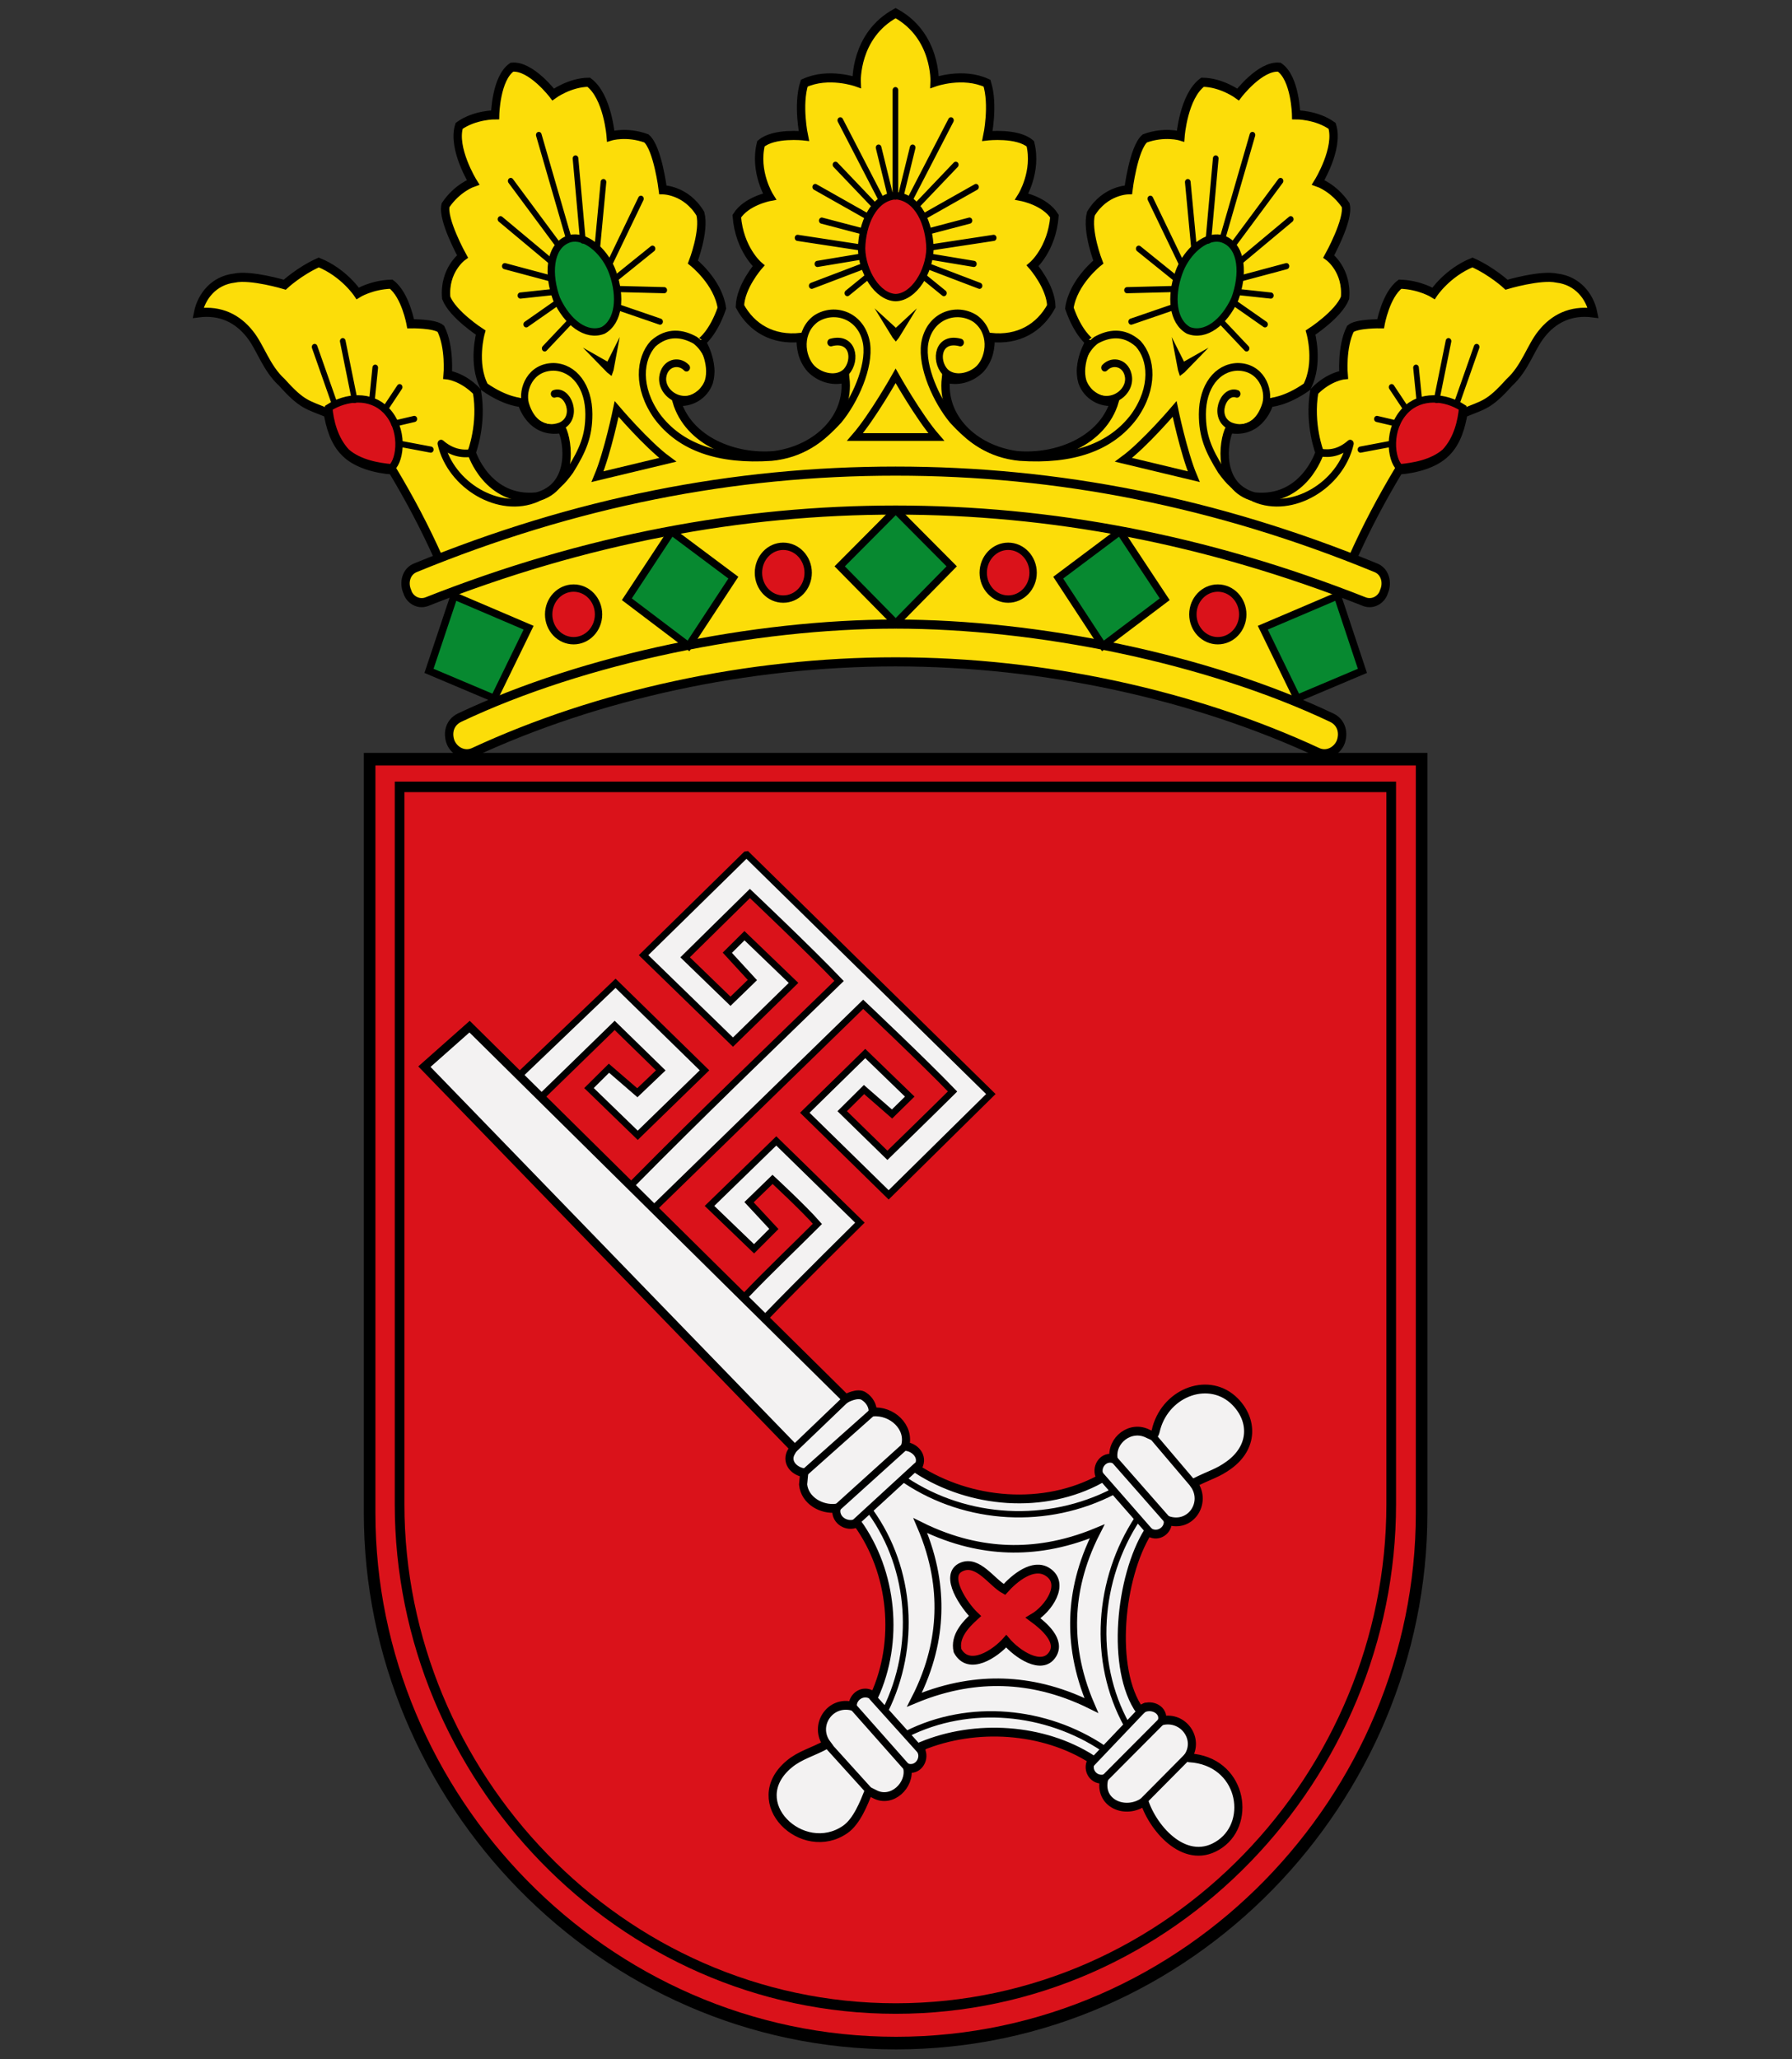
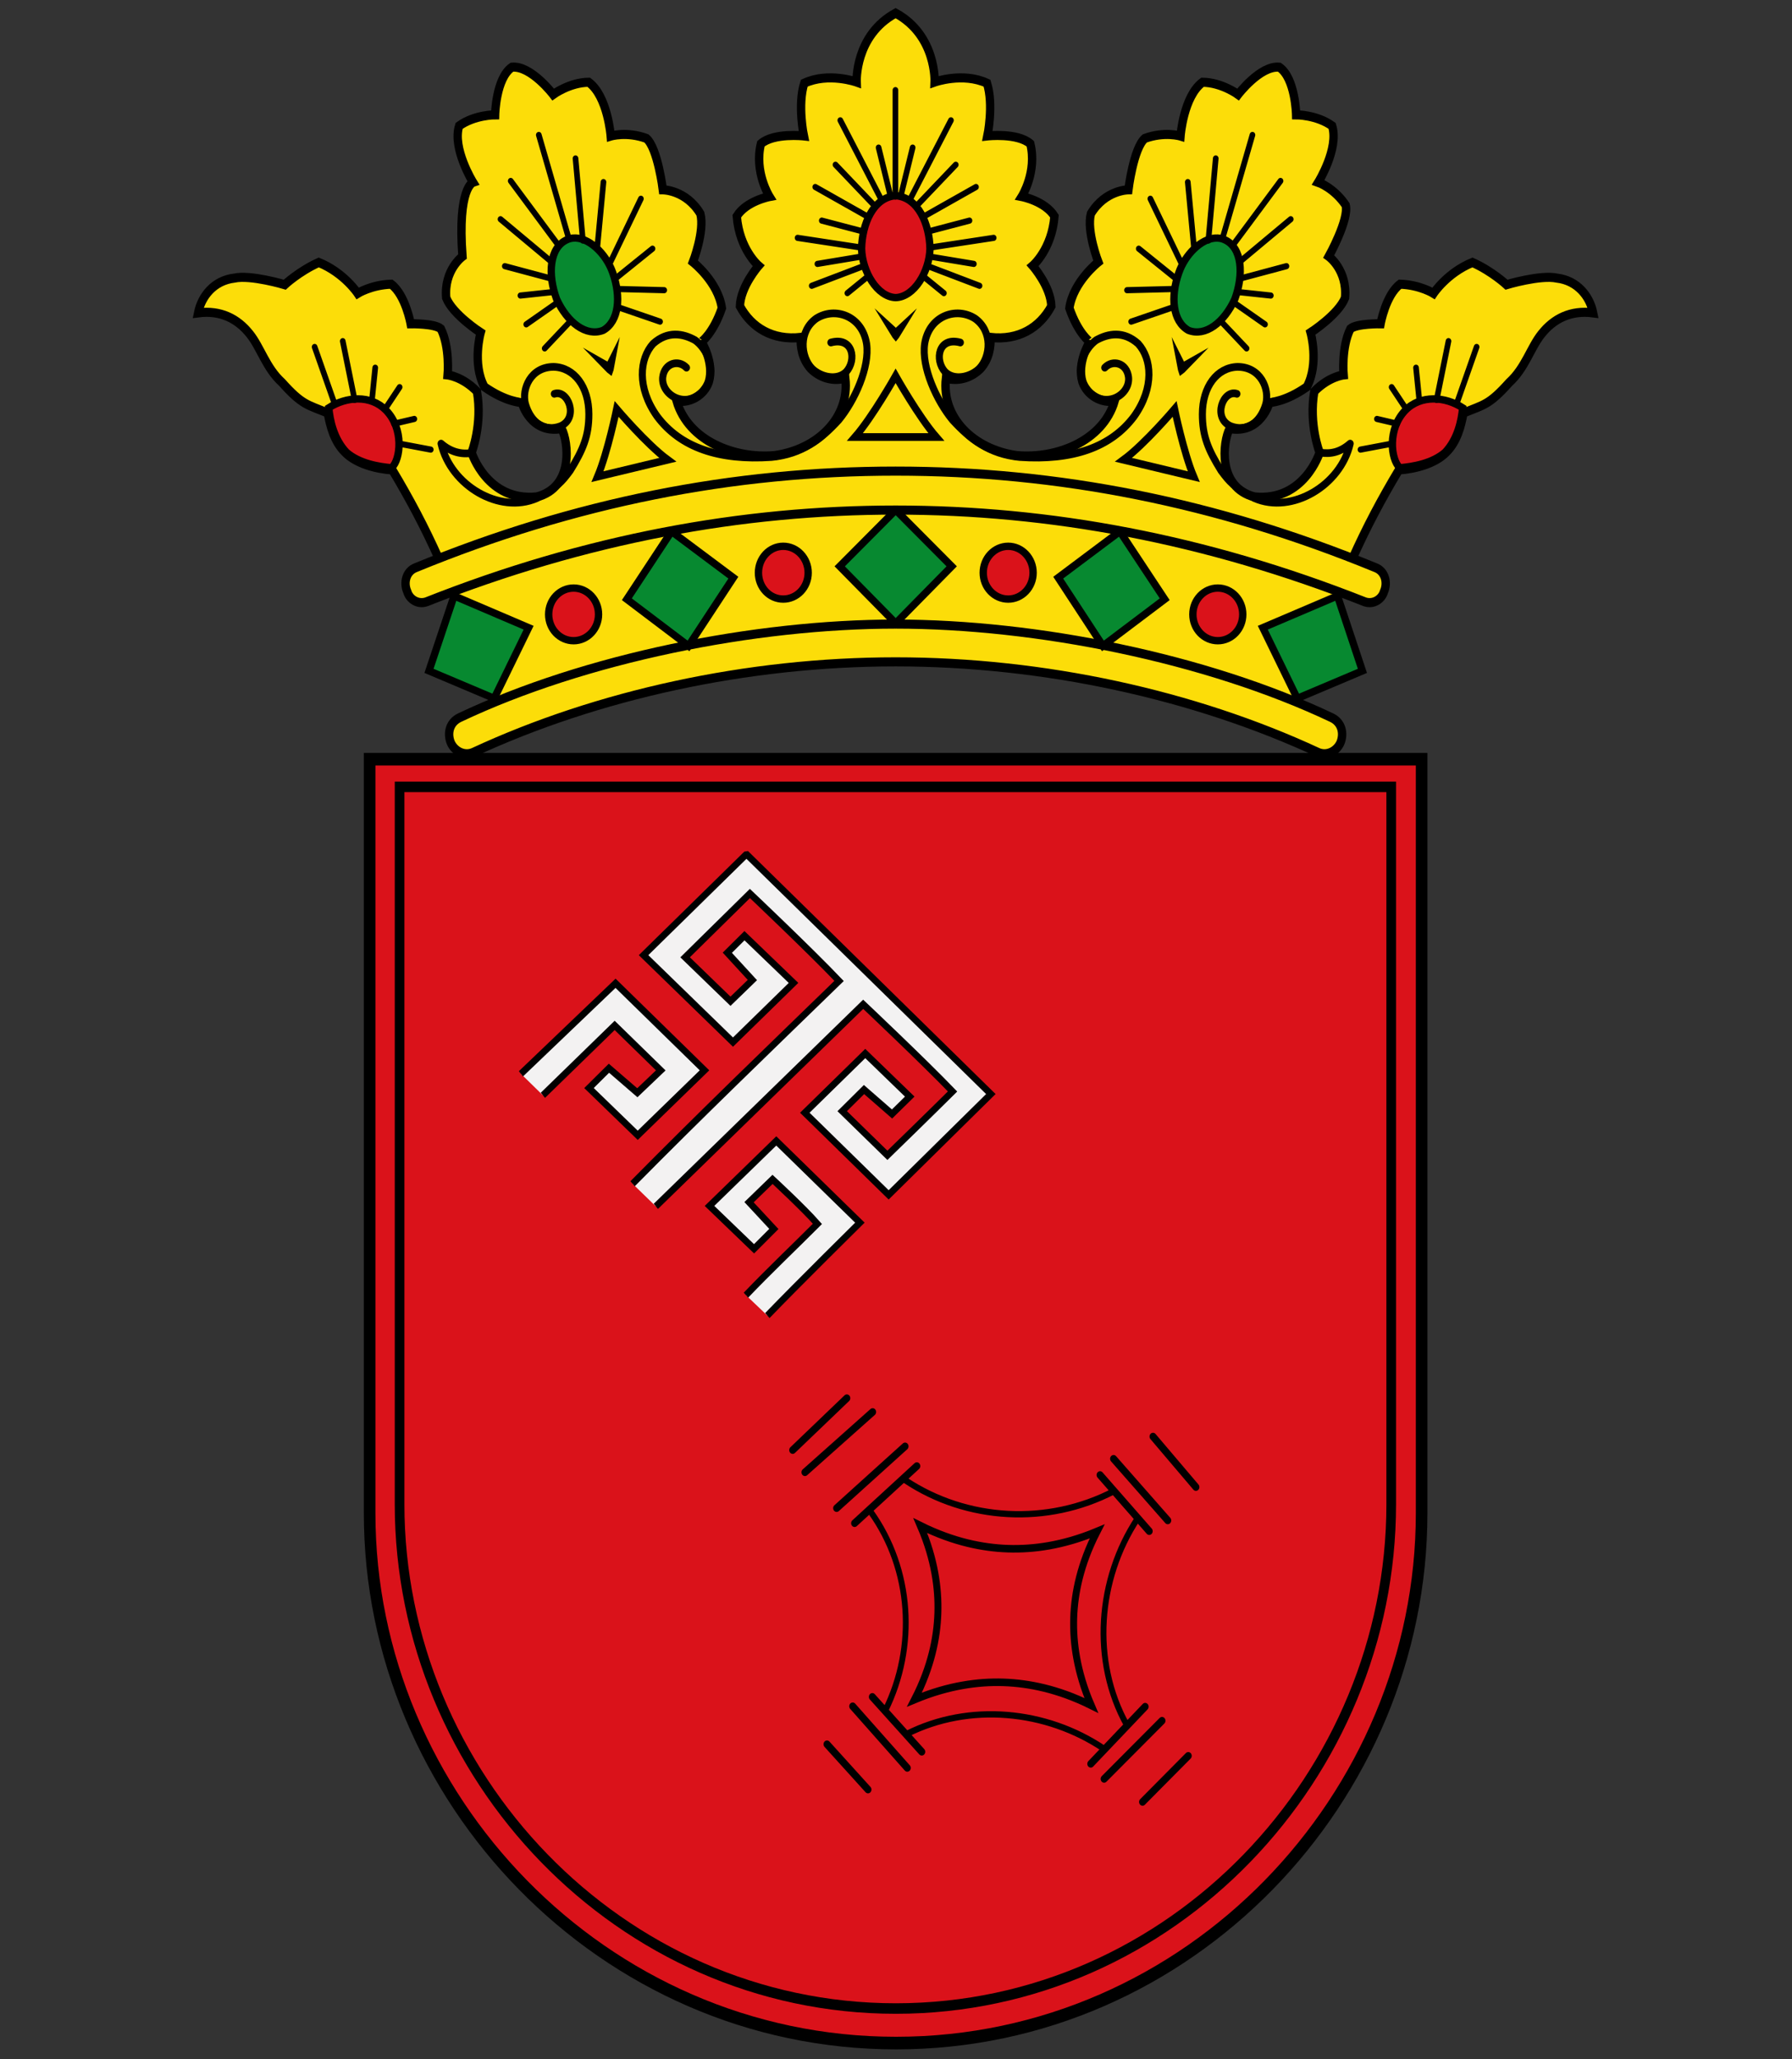
<svg xmlns="http://www.w3.org/2000/svg" width="100%" height="100%" viewBox="0 0 593 681" version="1.1" xml:space="preserve" style="fill-rule:evenodd;clip-rule:evenodd;stroke-miterlimit:2.414;">
  <rect x="0" y="0" width="593" height="681" fill="#333333" stroke="none" />
  <g transform="matrix(0.999,0,0,1.087,66.496,5.433)">
    <g id="hb">
      <g id="g3">
        <g id="Wappenkrone">
-           <path id="path3986" d="M243.027,19.97C243.027,19.97 252.349,16.894 260.381,20.317C262.655,26.95 260.511,36.36 260.511,36.36C260.511,36.36 270.425,35.335 274.728,38.743C277.027,47.267 271.906,54.813 271.906,54.813C271.906,54.813 279.57,56.158 282.726,60.795C281.857,70.888 275.506,75.87 275.506,75.87C275.506,75.87 281.495,82.161 281.683,88.182C277.791,94.794 270.777,98.594 261.584,97.685C261.584,100.604 261.208,104.067 258.209,107.172C255.397,109.721 251.272,111.181 246.77,110.084C245.268,122.128 255.957,131.796 270.213,133.618C283.345,134.712 298.726,129.243 302.666,117.017C298.162,117.748 293.471,115.195 291.974,111.181C290.097,105.342 294.41,98.959 294.41,98.959C294.439,99.094 290.514,96.39 287.667,88.756C288.91,80.773 297.25,74.734 297.25,74.734C297.25,74.734 293.294,65.31 294.79,60.025C299.556,52.751 307.217,52.751 307.217,52.751C307.217,52.751 308.922,40.03 312.671,37.111C319.238,34.923 324.481,36.405 324.481,36.405C324.481,36.405 325.478,24.313 331.765,20.029C338.123,20.08 343.554,23.754 343.554,23.754C343.554,23.754 350.905,14.861 357.204,15.446C362.532,18.774 362.78,29.939 362.78,29.939C362.78,29.939 369.524,29.905 374.698,33.301C377.037,40.164 370.098,50.48 370.098,50.48C370.098,50.48 375.287,52.117 379.195,57.436C380.357,61.824 373.588,73.031 373.588,73.031C373.588,73.031 379.781,77.173 378.977,85.631C376.802,90.713 367.567,96.193 367.567,96.193C367.567,96.193 370.442,105.585 366.335,112.712C359.143,117.345 354.237,117.409 353.922,117.531C353.922,117.531 351.086,127.102 340.742,125.409C338.49,129.423 336.617,143.282 348.995,146.198C365.414,147.728 370.566,132.705 370.566,132.705C370.566,132.705 366.907,124.115 368.797,114.104C373.629,109.557 378.501,109.082 378.501,109.082C378.501,109.082 377.697,100.685 380.754,95.044C382.819,93.396 390.753,93.515 390.753,93.515C390.753,93.515 392.464,84.733 397.204,81.473C403.832,81.68 408.298,84.267 408.298,84.267C408.298,84.267 412.778,78.01 421.19,74.858C427.666,77.525 432.461,81.628 432.461,81.628C432.461,81.628 443.718,78.53 449.16,79.624C455.909,80.357 460.035,85.098 461.162,90.202C453.658,89.292 448.033,92.027 444.085,96.589C440.524,100.602 438.644,106.988 433.393,111.364C426.641,118.294 424.953,118.113 418.198,120.663C417.453,124.496 416.137,129.422 412.384,132.704C408.821,135.985 402.446,137.626 396.814,137.996C391.001,146.928 386.124,155.326 381.249,165.352C381.249,165.537 360.057,214.418 360.057,214.24C323.293,196.183 271.071,186.699 230.11,187.062C189.148,186.699 136.927,196.183 100.163,214.24C100.163,214.418 78.971,165.537 78.971,165.352C74.096,155.326 69.219,146.928 63.406,137.996C57.774,137.626 51.399,135.985 47.836,132.704C44.083,129.422 42.767,124.496 42.022,120.663C35.267,118.113 33.579,118.294 26.827,111.364C21.576,106.988 19.696,100.602 16.135,96.589C12.187,92.027 6.562,89.292 -0.942,90.202C0.185,85.098 4.311,80.357 11.06,79.624C16.502,78.53 27.759,81.628 27.759,81.628C27.759,81.628 32.554,77.525 39.03,74.858C47.442,78.01 51.922,84.267 51.922,84.267C51.922,84.267 56.388,81.68 63.016,81.473C67.756,84.733 69.467,93.515 69.467,93.515C69.467,93.515 77.401,93.396 79.466,95.044C82.523,100.685 81.719,109.082 81.719,109.082C81.719,109.082 86.591,109.557 91.423,114.104C93.313,124.115 89.654,132.705 89.654,132.705C89.654,132.705 94.806,147.728 111.225,146.198C123.603,143.282 121.73,129.423 119.478,125.409C109.134,127.102 106.298,117.531 106.298,117.531C105.983,117.409 101.077,117.345 93.885,112.712C89.778,105.585 92.653,96.193 92.653,96.193C92.653,96.193 83.418,90.713 81.243,85.631C80.438,77.173 86.632,73.031 86.632,73.031C86.632,73.031 79.863,61.824 81.025,57.436C84.933,52.117 90.122,50.48 90.122,50.48C90.122,50.48 83.183,40.164 85.522,33.301C90.696,29.905 97.44,29.939 97.44,29.939C97.44,29.939 97.688,18.774 103.016,15.446C109.315,14.861 116.666,23.754 116.666,23.754C116.666,23.754 122.097,20.08 128.455,20.029C134.742,24.313 135.739,36.405 135.739,36.405C135.739,36.405 140.982,34.923 147.549,37.111C151.298,40.03 153.003,52.751 153.003,52.751C153.003,52.751 160.664,52.751 165.43,60.025C166.926,65.31 162.97,74.734 162.97,74.734C162.97,74.734 171.31,80.773 172.553,88.756C169.706,96.39 165.781,99.094 165.81,98.959C165.81,98.959 170.123,105.342 168.246,111.181C166.749,115.195 162.058,117.748 157.554,117.017C161.494,129.243 176.875,134.712 190.007,133.618C204.263,131.796 214.952,122.128 213.45,110.084C208.948,111.181 204.823,109.721 202.011,107.172C199.012,104.067 198.636,100.604 198.636,97.685C189.443,98.594 182.429,94.794 178.537,88.182C178.725,82.161 184.714,75.87 184.714,75.87C184.714,75.87 178.363,70.888 177.494,60.795C180.65,56.158 188.314,54.813 188.314,54.813C188.314,54.813 183.193,47.267 185.492,38.743C189.795,35.335 199.709,36.36 199.709,36.36C199.709,36.36 197.565,26.95 199.839,20.317C207.871,16.894 217.193,19.97 217.193,19.97C217.193,19.97 216.508,5.808 230.11,-1C243.712,5.808 243.027,19.97 243.027,19.97Z" style="fill:rgb(252,221,9);fill-rule:nonzero;stroke:black;stroke-width:2.77px;" />
+           <path id="path3986" d="M243.027,19.97C243.027,19.97 252.349,16.894 260.381,20.317C262.655,26.95 260.511,36.36 260.511,36.36C260.511,36.36 270.425,35.335 274.728,38.743C277.027,47.267 271.906,54.813 271.906,54.813C271.906,54.813 279.57,56.158 282.726,60.795C281.857,70.888 275.506,75.87 275.506,75.87C275.506,75.87 281.495,82.161 281.683,88.182C277.791,94.794 270.777,98.594 261.584,97.685C261.584,100.604 261.208,104.067 258.209,107.172C255.397,109.721 251.272,111.181 246.77,110.084C245.268,122.128 255.957,131.796 270.213,133.618C283.345,134.712 298.726,129.243 302.666,117.017C298.162,117.748 293.471,115.195 291.974,111.181C290.097,105.342 294.41,98.959 294.41,98.959C294.439,99.094 290.514,96.39 287.667,88.756C288.91,80.773 297.25,74.734 297.25,74.734C297.25,74.734 293.294,65.31 294.79,60.025C299.556,52.751 307.217,52.751 307.217,52.751C307.217,52.751 308.922,40.03 312.671,37.111C319.238,34.923 324.481,36.405 324.481,36.405C324.481,36.405 325.478,24.313 331.765,20.029C338.123,20.08 343.554,23.754 343.554,23.754C343.554,23.754 350.905,14.861 357.204,15.446C362.532,18.774 362.78,29.939 362.78,29.939C362.78,29.939 369.524,29.905 374.698,33.301C377.037,40.164 370.098,50.48 370.098,50.48C370.098,50.48 375.287,52.117 379.195,57.436C380.357,61.824 373.588,73.031 373.588,73.031C373.588,73.031 379.781,77.173 378.977,85.631C376.802,90.713 367.567,96.193 367.567,96.193C367.567,96.193 370.442,105.585 366.335,112.712C359.143,117.345 354.237,117.409 353.922,117.531C353.922,117.531 351.086,127.102 340.742,125.409C338.49,129.423 336.617,143.282 348.995,146.198C365.414,147.728 370.566,132.705 370.566,132.705C370.566,132.705 366.907,124.115 368.797,114.104C373.629,109.557 378.501,109.082 378.501,109.082C378.501,109.082 377.697,100.685 380.754,95.044C382.819,93.396 390.753,93.515 390.753,93.515C390.753,93.515 392.464,84.733 397.204,81.473C403.832,81.68 408.298,84.267 408.298,84.267C408.298,84.267 412.778,78.01 421.19,74.858C427.666,77.525 432.461,81.628 432.461,81.628C432.461,81.628 443.718,78.53 449.16,79.624C455.909,80.357 460.035,85.098 461.162,90.202C453.658,89.292 448.033,92.027 444.085,96.589C440.524,100.602 438.644,106.988 433.393,111.364C426.641,118.294 424.953,118.113 418.198,120.663C417.453,124.496 416.137,129.422 412.384,132.704C408.821,135.985 402.446,137.626 396.814,137.996C391.001,146.928 386.124,155.326 381.249,165.352C381.249,165.537 360.057,214.418 360.057,214.24C323.293,196.183 271.071,186.699 230.11,187.062C189.148,186.699 136.927,196.183 100.163,214.24C100.163,214.418 78.971,165.537 78.971,165.352C74.096,155.326 69.219,146.928 63.406,137.996C57.774,137.626 51.399,135.985 47.836,132.704C44.083,129.422 42.767,124.496 42.022,120.663C35.267,118.113 33.579,118.294 26.827,111.364C21.576,106.988 19.696,100.602 16.135,96.589C12.187,92.027 6.562,89.292 -0.942,90.202C0.185,85.098 4.311,80.357 11.06,79.624C16.502,78.53 27.759,81.628 27.759,81.628C27.759,81.628 32.554,77.525 39.03,74.858C47.442,78.01 51.922,84.267 51.922,84.267C51.922,84.267 56.388,81.68 63.016,81.473C67.756,84.733 69.467,93.515 69.467,93.515C69.467,93.515 77.401,93.396 79.466,95.044C82.523,100.685 81.719,109.082 81.719,109.082C81.719,109.082 86.591,109.557 91.423,114.104C93.313,124.115 89.654,132.705 89.654,132.705C89.654,132.705 94.806,147.728 111.225,146.198C123.603,143.282 121.73,129.423 119.478,125.409C109.134,127.102 106.298,117.531 106.298,117.531C105.983,117.409 101.077,117.345 93.885,112.712C89.778,105.585 92.653,96.193 92.653,96.193C92.653,96.193 83.418,90.713 81.243,85.631C80.438,77.173 86.632,73.031 86.632,73.031C84.933,52.117 90.122,50.48 90.122,50.48C90.122,50.48 83.183,40.164 85.522,33.301C90.696,29.905 97.44,29.939 97.44,29.939C97.44,29.939 97.688,18.774 103.016,15.446C109.315,14.861 116.666,23.754 116.666,23.754C116.666,23.754 122.097,20.08 128.455,20.029C134.742,24.313 135.739,36.405 135.739,36.405C135.739,36.405 140.982,34.923 147.549,37.111C151.298,40.03 153.003,52.751 153.003,52.751C153.003,52.751 160.664,52.751 165.43,60.025C166.926,65.31 162.97,74.734 162.97,74.734C162.97,74.734 171.31,80.773 172.553,88.756C169.706,96.39 165.781,99.094 165.81,98.959C165.81,98.959 170.123,105.342 168.246,111.181C166.749,115.195 162.058,117.748 157.554,117.017C161.494,129.243 176.875,134.712 190.007,133.618C204.263,131.796 214.952,122.128 213.45,110.084C208.948,111.181 204.823,109.721 202.011,107.172C199.012,104.067 198.636,100.604 198.636,97.685C189.443,98.594 182.429,94.794 178.537,88.182C178.725,82.161 184.714,75.87 184.714,75.87C184.714,75.87 178.363,70.888 177.494,60.795C180.65,56.158 188.314,54.813 188.314,54.813C188.314,54.813 183.193,47.267 185.492,38.743C189.795,35.335 199.709,36.36 199.709,36.36C199.709,36.36 197.565,26.95 199.839,20.317C207.871,16.894 217.193,19.97 217.193,19.97C217.193,19.97 216.508,5.808 230.11,-1C243.712,5.808 243.027,19.97 243.027,19.97Z" style="fill:rgb(252,221,9);fill-rule:nonzero;stroke:black;stroke-width:2.77px;" />
          <path id="Reif" d="M90.202,223.937C87.017,225.208 83.821,223.386 82.696,220.833C81.571,218.094 82.324,214.812 85.698,213.353C127.156,195.294 183.333,184.894 230.11,184.894C276.887,184.894 333.064,195.294 374.522,213.353C377.896,214.812 378.649,218.094 377.524,220.833C376.399,223.386 373.203,225.208 370.018,223.937C328.944,206.423 279.314,196.386 230.11,196.386C180.906,196.386 131.276,206.423 90.202,223.937Z" style="fill:rgb(252,221,9);fill-rule:nonzero;stroke:black;stroke-width:2.77px;" />
          <g id="Smaragde" transform="matrix(1.622,0,0,1.49,-285.406,-129.793)">
            <path d="M251.938,132.375C251.501,132.418 251.092,132.52 250.688,132.719C247.105,134.311 246.743,139.826 248.594,144.844C250.789,149.62 254.624,152.568 258.094,151.219C261.334,149.379 261.796,144.362 260.063,139.469C258.641,135.393 254.992,132.075 251.938,132.375ZM383.094,132.375C380.194,132.563 376.976,135.684 375.656,139.469C373.922,144.362 374.384,149.379 377.625,151.219C381.094,152.568 384.899,149.62 387.094,144.844C388.944,139.826 388.614,134.311 385.031,132.719C384.424,132.421 383.763,132.332 383.094,132.375Z" style="fill:rgb(7,137,48);fill-rule:nonzero;stroke:black;stroke-width:1.5px;" />
          </g>
          <g id="Rubine" transform="matrix(1.622,0,0,1.49,-285.406,-129.793)">
            <path d="M317.844,123.719C313.179,124.083 310.99,129.603 310.875,134.5C310.991,139.269 314.104,144.407 317.844,144.531C321.584,144.407 324.728,139.269 324.844,134.5C324.728,129.603 322.508,124.083 317.844,123.719ZM208.094,165.219C206.012,165.204 203.856,165.868 202.063,167.031C202.293,169.601 203.112,173.4 205.656,176.094C208.317,178.417 212.246,179.038 214.906,179.281C216.755,177.57 217.45,171.325 213.75,167.531C212.189,165.941 210.176,165.234 208.094,165.219ZM427.625,165.219C425.543,165.234 423.499,165.941 421.938,167.531C418.237,171.325 418.932,177.57 420.781,179.281C423.442,179.038 427.402,178.417 430.063,176.094C432.606,173.4 433.394,169.601 433.625,167.031C431.832,165.868 429.707,165.204 427.625,165.219Z" style="fill:rgb(218,18,26);fill-rule:nonzero;stroke:black;stroke-width:1.5px;" />
          </g>
          <g id="path4010" transform="matrix(1.622,0,0,1.49,-285.406,-129.793)">
            <path d="M317.219,152.719L317.875,153.5L318.5,152.719L322.172,146.719L317.875,150.688L313.531,146.719L317.219,152.719ZM258.906,159.813L259.813,160.531L260.219,159.375L261.484,152.578L258.969,157.594L253.969,154.75L258.906,159.813ZM376.719,157.594L374.203,152.578L375.5,159.375L375.875,160.531L376.813,159.813L381.734,154.75L376.719,157.594Z" style="fill-rule:nonzero;" />
          </g>
          <path id="path1377" d="M131.366,140.033L154.616,134.909C147.666,130.212 137.696,119.441 137.696,119.441C137.696,119.441 134.727,132.67 131.366,140.033Z" style="fill:none;fill-rule:nonzero;stroke:black;stroke-width:2.33px;" />
          <g id="Smaragde__x28_Kronreif_x29_" transform="matrix(1.622,0,0,1.49,-285.406,-129.793)">
            <path d="M317.844,187.906L306.406,199.406L317.844,211.031L329.281,199.406L317.844,187.906ZM272.063,192.281L262.938,206.125L275.531,215.656L284.688,201.719L272.063,192.281ZM363.625,192.281L351.031,201.719L360.156,215.656L372.781,206.125L363.625,192.281ZM227.656,205.438L222.531,220.75L235.844,226.375L242.875,211.938L227.656,205.438ZM408.063,205.438L392.813,211.938L399.844,226.375L413.156,220.75L408.063,205.438Z" style="fill:rgb(7,137,48);fill-rule:nonzero;stroke:black;stroke-width:1.5px;" />
          </g>
          <g id="Rubine__x28_Kronreif_x29_" transform="matrix(1.622,0,0,1.49,-285.406,-129.793)">
            <path d="M294.875,195.313C292.065,195.313 289.813,197.745 289.813,200.719C289.813,203.692 292.065,206.094 294.875,206.094C297.685,206.094 299.969,203.692 299.969,200.719C299.969,197.745 297.685,195.313 294.875,195.313ZM340.813,195.313C338.002,195.313 335.719,197.745 335.719,200.719C335.719,203.692 338.002,206.094 340.813,206.094C343.622,206.094 345.906,203.692 345.906,200.719C345.906,197.745 343.622,195.313 340.813,195.313ZM252.063,203.844C249.253,203.844 246.969,206.245 246.969,209.219C246.969,212.193 249.252,214.594 252.063,214.594C254.873,214.594 257.156,212.193 257.156,209.219C257.156,206.245 254.873,203.844 252.063,203.844ZM383.625,203.844C380.814,203.844 378.531,206.245 378.531,209.219C378.531,212.193 380.814,214.594 383.625,214.594C386.435,214.594 388.719,212.193 388.719,209.219C388.719,206.245 386.435,203.844 383.625,203.844Z" style="fill:rgb(218,18,26);fill-rule:nonzero;stroke:black;stroke-width:1.5px;" />
          </g>
          <path id="path3988" d="M389.059,167.716C392.248,168.81 393.188,172.277 391.877,175.012C391.128,177.385 388.311,179.026 385.496,178.11C332.789,158.965 281.195,150.202 230.11,150.202C179.025,150.202 127.431,158.965 74.724,178.11C71.909,179.026 69.092,177.385 68.343,175.012C67.032,172.277 67.972,168.81 71.161,167.716C123.866,147.833 176.218,138.35 230.11,138.35C284.002,138.35 336.354,147.833 389.059,167.716Z" style="fill:rgb(252,221,9);fill-rule:nonzero;stroke:black;stroke-width:2.77px;" />
          <path id="path3994" d="M328.854,140.033L305.604,134.909C312.554,130.212 322.524,119.441 322.524,119.441C322.524,119.441 325.493,132.67 328.854,140.033Z" style="fill:none;fill-rule:nonzero;stroke:black;stroke-width:2.33px;" />
          <path id="path3996" d="M243.568,127.975C237.749,121.82 230.11,109.367 230.11,109.367C230.11,109.367 222.471,121.82 216.652,127.975L243.568,127.975Z" style="fill:none;fill-rule:nonzero;stroke:black;stroke-width:2.33px;" />
          <path id="path4002" d="M343.164,114.837C338.659,113.374 334.908,122.133 341.101,124.683C346.351,126.509 350.855,123.774 352.73,117.935C354.042,113.374 351.041,106.626 343.353,106.626C336.598,106.81 331.722,112.643 331.722,121.04C331.722,127.603 333.599,131.802 337.912,138.185C340.724,141.652 342.037,143.112 348.979,146.578C361.357,151.497 377.486,142.743 380.677,129.977C377.487,132.531 374.283,133.26 370.721,132.712M299.384,106.881C302.011,104.331 306.697,105.425 307.262,109.801C307.825,115.093 299.946,119.469 294.316,114.365C288.316,108.344 292.816,100.865 296.569,98.492C300.508,96.489 305.573,95.575 310.448,99.585C314.95,104.146 315.889,112.905 309.137,121.66C301.445,131.143 288.688,135.154 271.247,134.063C261.117,133.15 254.74,128.59 248.926,122.754C243.676,116.914 238.61,106.703 239.732,99.585C241.235,91.015 250.239,88.28 256.43,91.927C262.243,95.757 261.684,103.415 257.74,107.25C254.741,109.801 249.487,110.898 246.49,108.16C242.919,104.515 244.234,97.398 251.554,99.223M117.056,114.837C121.561,113.374 125.312,122.133 119.119,124.683C113.869,126.509 109.365,123.774 107.49,117.935C106.178,113.374 109.179,106.626 116.867,106.626C123.622,106.81 128.498,112.643 128.498,121.04C128.498,127.603 126.621,131.802 122.308,138.185C119.496,141.652 118.183,143.112 111.241,146.578C98.863,151.497 82.734,142.743 79.543,129.977C82.733,132.531 86.245,133.354 89.807,132.806M160.836,106.881C158.209,104.331 153.523,105.425 152.958,109.801C152.395,115.093 160.274,119.469 165.904,114.365C171.904,108.344 167.404,100.865 163.651,98.492C159.712,96.489 154.647,95.575 149.772,99.585C145.27,104.146 144.331,112.905 151.083,121.66C158.775,131.143 171.532,135.154 188.973,134.063C199.103,133.15 205.48,128.59 211.294,122.754C216.544,116.914 221.61,106.703 220.488,99.585C218.985,91.015 209.981,88.28 203.79,91.927C197.977,95.757 198.536,103.415 202.48,107.25C205.479,109.801 210.733,110.898 213.73,108.16C217.301,104.515 215.986,97.398 208.666,99.223" style="fill:none;fill-rule:nonzero;stroke:black;stroke-width:2.33px;stroke-linecap:round;stroke-linejoin:round;" />
          <path id="path4004" d="M422.564,100.573L416.001,117.718M413.246,98.804L409.307,116.684M402.486,106.881L403.613,117.096M394.407,112.798L399.285,119.546M389.539,122.474L396.289,123.93M384.088,131.805L394.598,129.982M314.485,55.475L324.803,75.177M310.642,70.667L323.207,79.972M322.323,82.935L306.757,83.297M322.022,88.482L308.139,92.865M337.731,92.624L346.36,101.014M352.468,93.697L341.966,86.948M354.396,84.931L343.327,83.837M359.565,75.987L343.996,79.816M344.11,74.651L360.991,61.701M341.85,69.572L357.607,50.059M338.364,67.623L348.307,36.064M336.145,43.21L333.705,68.194M326.888,50.403L328.951,70.467M246.095,84.192L239.432,79.209M257.902,81.963L240.392,75.834M241.321,70.353L262.588,67.376M239.39,60.903L256.734,51.901M237.353,57.34L250.03,45.127M248.434,31.612L234.913,55.617M231.839,54.545L235.749,39.909M240.817,65.455L254.574,62.129M241.251,73.039L256.022,75.301M37.656,100.573L44.219,117.718M46.974,98.804L50.913,116.684M57.734,106.881L56.607,117.096M65.813,112.798L60.935,119.546M70.681,122.474L63.931,123.93M76.132,131.805L65.622,129.982M145.735,55.475L135.417,75.177M149.578,70.667L137.013,79.972M137.897,82.935L153.463,83.297M138.198,88.482L152.081,92.865M122.489,92.624L113.86,101.014M107.752,93.697L118.254,86.948M105.824,84.931L116.893,83.837M100.655,75.987L116.224,79.816M116.11,74.651L99.229,61.701M118.37,69.572L102.613,50.059M121.856,67.623L111.913,36.064M124.075,43.21L126.515,68.194M133.332,50.403L131.269,70.467M230.045,22.429L230.045,54.825M214.125,84.192L220.788,79.209M202.318,81.963L219.828,75.834M218.899,70.353L197.632,67.376M220.83,60.903L203.486,51.901M222.867,57.34L210.19,45.127M211.786,31.612L225.307,55.617M228.381,54.545L224.471,39.909M219.403,65.455L205.646,62.129M218.969,73.039L204.198,75.301" style="fill:none;fill-rule:nonzero;stroke:black;stroke-width:1.87px;stroke-linecap:round;" />
        </g>
        <g id="g17" transform="matrix(1,0,0,1,-1.288,0)">
          <path id="Schildrand_1_" d="M57.163,226.007L57.163,455.414C57.163,542.05 134.447,616.654 231.54,616.654C328.629,616.654 405.633,542.05 405.633,455.414L405.633,226.007L57.163,226.007Z" style="fill:rgb(218,18,26);fill-rule:nonzero;stroke:black;stroke-width:3.84px;stroke-miterlimit:4;" />
          <g id="g20">
            <path id="Schildkörper_1_" d="M67.087,234.432L67.087,452.718C67.087,535.157 139.937,606.143 231.457,606.143C322.977,606.143 395.56,535.161 395.56,452.718L395.56,234.432L67.087,234.432Z" style="fill:rgb(218,18,26);fill-rule:nonzero;stroke:black;stroke-width:3.2px;stroke-miterlimit:4;" />
            <g id="g4047" transform="matrix(1.017,0,0,1.017,-6.189,0.953)">
              <path id="Schlüsselbart" d="M184.868,381.645C192.397,374.401 200.472,367.374 208.147,360.317C203.7,355.639 193.528,347.004 193.528,347.004L185.869,353.829L193.959,361.835L187.505,367.773L172.994,354.941L194.743,335.494L221.975,359.952C221.975,359.952 201.672,378.367 191.836,387.743M147.94,348.313C169.951,327.831 192.762,307.664 215.201,287.633C205.99,278.723 186.15,261.465 186.15,261.465L165.044,280.561L179.828,293.715L186.961,287.36L178.799,279.194L184.383,274.095L200.362,288.221L180.64,305.932L151.516,279.917L184.797,249.917L185.2,249.858L264.63,321.471L231.344,351.637L204.039,327.063L223.723,309.344L238.214,322.235L232.447,327.436L223.32,320.122L216.218,326.594L230.939,339.806C230.939,339.806 245.252,327.025 252.161,320.703C242.816,311.765 223.049,294.615 223.049,294.615L155.516,355.077M111.576,315.42L142.391,288.334L171.366,314.373L149.618,333.814L133.74,319.674L140.243,313.747L149.489,321.085L157.121,314.396L142.104,300.935L118.732,321.846" style="fill:rgb(243,242,242);fill-rule:nonzero;stroke:black;stroke-width:2.07px;stroke-miterlimit:4;" />
-               <path id="Schlüsselkörper_1_" d="M329.333,520.067C328.815,519.754 329.038,520.045 328.779,519.843C332.718,514.403 327.343,507.485 320.382,508.962C321.19,505.734 317.086,503.889 314.221,505.231L313.2,505.999C303.503,493.492 306.666,465.911 315.798,452.42L316.343,452.611C319.159,454.183 322.66,451.963 322.254,449.045C329.692,451.372 335.104,443.766 330.8,438.17L330.69,437.847C336.336,435.232 338.448,434.973 342.219,432.446C350.212,427.092 350.078,419.018 344.204,413.53C336.004,405.873 321.963,410.408 318.565,421.381C318.419,421.841 318.207,423.501 317.287,423.72L315.897,423.153C310.275,420.39 303.678,424.964 304.601,430.601C301.38,429.677 298.877,432.845 299.955,435.488L300.406,436.581C281.936,445.884 257.936,444.047 240.481,433.628L241.012,432.875C242.786,429.949 239.93,427.072 236.694,426.876C238.458,421.072 232.296,416.047 226.133,416.602C226.273,414.793 225.102,412.997 223.395,411.956C221.353,410.506 217.389,412.596 217.389,412.596L94.849,301.302L80.135,313.281L200.401,427.302C199.703,428.456 199.383,428.986 199.383,428.986C198.029,431.965 200.773,434.367 203.843,434.786L203.48,438.296C204.01,443.101 209.49,445.949 214.403,445.371C213.621,448.497 217.036,450.911 220.261,450.062L221.135,449.783C232.791,464.566 234.825,485.312 226.638,501.663L225.896,501.28C223.066,499.603 219.544,501.689 219.632,504.638C212.185,502.79 206.751,510.452 211.265,516C206.393,518.429 202.525,519.215 198.975,521.931C183.97,533.405 203.393,550.337 217.232,541.477C220.978,539.081 223.285,533.605 224.843,530.034L226.87,530.968C232.388,533.621 238.525,528.266 237.417,523.089C240.723,524.008 243.214,520.731 242.027,518.059L242.052,516.572C259.603,509.899 281.691,511.147 297.648,520.563L297.374,521.013C295.691,523.7 298.13,526.994 301.522,526.376C299.623,533.759 308.597,537.162 314.62,533.107C317.606,541.601 328.519,552.862 339.377,545.797C349.867,538.972 346.19,521.033 329.333,520.067ZM284.747,489.087C281.255,494.165 272.934,488.816 269.643,485.182C266.115,488.856 257.503,494.259 253.78,488.019C252.721,483.773 256.343,480.225 259.453,477.626C256.119,474.73 248.923,465.328 255.164,462.925C260.504,460.873 264.946,467.633 269.052,469.681C272.34,466.28 278.39,461.707 283.056,464.418C289.111,467.934 283.375,475.545 278.4,478.231C282.055,480.704 287.496,485.087 284.747,489.087Z" style="fill:rgb(243,242,242);fill-rule:nonzero;stroke:black;stroke-width:2.64px;stroke-miterlimit:4;" />
              <path id="Rand" d="M312.433,448.462C299.366,466.626 297.358,491.125 308.897,510.232M236.738,436.992C256.806,449.279 283.162,450.573 304.672,440.304M230.3,505.823C240.452,486.917 238.987,463.761 225.489,446.446M301.384,517.308C282.655,505.742 257.58,503.515 237.248,512.929" style="fill:none;fill-rule:nonzero;stroke:black;stroke-width:1.89px;stroke-linecap:round;stroke-miterlimit:4;" />
              <path id="_x34_" d="M297.343,504.397C295.927,503.75 294.552,503.168 293.214,502.64C291.877,502.115 290.575,501.642 289.311,501.218C288.04,500.793 286.807,500.417 285.598,500.08C284.386,499.742 283.204,499.447 282.041,499.183C280.879,498.924 279.739,498.696 278.614,498.497C277.489,498.303 276.38,498.137 275.281,497.998C274.181,497.86 273.093,497.749 272.01,497.664C270.925,497.581 269.846,497.523 268.766,497.49C267.684,497.457 266.604,497.448 265.516,497.467C264.428,497.485 263.334,497.53 262.229,497.6C261.123,497.671 260.003,497.77 258.869,497.9C257.731,498.028 256.578,498.185 255.399,498.379C254.219,498.57 253.018,498.793 251.787,499.056C250.556,499.323 249.296,499.623 248,499.971C246.704,500.318 245.372,500.708 243.999,501.155C242.626,501.602 241.213,502.097 239.751,502.658C240.466,501.376 241.108,500.136 241.69,498.928C242.27,497.717 242.794,496.544 243.262,495.399C243.731,494.253 244.147,493.133 244.52,492.042C244.893,490.951 245.221,489.879 245.509,488.831C245.799,487.781 246.05,486.75 246.268,485.734C246.485,484.713 246.667,483.711 246.819,482.718C246.971,481.723 247.092,480.739 247.184,479.759C247.276,478.78 247.339,477.801 247.375,476.822C247.409,475.845 247.415,474.868 247.395,473.883C247.373,472.901 247.324,471.911 247.245,470.91C247.166,469.909 247.056,468.895 246.912,467.87C246.768,466.842 246.597,465.797 246.385,464.733C246.174,463.667 245.924,462.58 245.631,461.466C245.34,460.356 245.007,459.215 244.623,458.042C244.237,456.87 243.808,455.666 243.315,454.425C242.821,453.185 242.27,451.907 241.651,450.586C243.069,451.232 244.444,451.815 245.783,452.341C247.119,452.865 248.423,453.337 249.69,453.761C250.959,454.189 252.192,454.565 253.403,454.902C254.614,455.241 255.796,455.537 256.958,455.798C258.119,456.06 259.26,456.286 260.384,456.483C261.509,456.678 262.617,456.844 263.716,456.983C264.816,457.122 265.904,457.233 266.986,457.319C268.07,457.402 269.148,457.461 270.228,457.494C271.306,457.527 272.386,457.535 273.474,457.515C274.562,457.496 275.654,457.452 276.76,457.38C277.864,457.309 278.984,457.212 280.121,457.082C281.259,456.954 282.412,456.797 283.591,456.605C284.771,456.413 285.97,456.19 287.203,455.925C288.434,455.66 289.694,455.361 290.994,455.013C292.29,454.665 293.621,454.275 294.993,453.828C296.367,453.381 297.78,452.885 299.242,452.326C298.528,453.607 297.886,454.847 297.304,456.056C296.724,457.265 296.2,458.439 295.732,459.582C295.261,460.729 294.845,461.848 294.474,462.939C294.101,464.034 293.773,465.099 293.484,466.152C293.195,467.202 292.943,468.231 292.726,469.249C292.507,470.267 292.326,471.269 292.174,472.262C292.023,473.256 291.9,474.241 291.81,475.221C291.716,476.201 291.652,477.179 291.619,478.158C291.585,479.137 291.579,480.115 291.599,481.096C291.62,482.081 291.668,483.071 291.747,484.074C291.827,485.074 291.936,486.086 292.079,487.114C292.222,488.141 292.397,489.186 292.61,490.253C292.824,491.316 293.071,492.403 293.362,493.515C293.655,494.63 293.99,495.77 294.374,496.942C294.757,498.112 295.19,499.318 295.681,500.559C296.174,501.799 296.725,503.077 297.343,504.397Z" style="fill:none;fill-rule:nonzero;stroke:black;stroke-width:2.26px;stroke-linecap:round;stroke-miterlimit:4;" />
              <path id="Kreuzpunkte_1_" d="M226.031,501.829L242.132,518.254M297.172,521.865L314.888,504.758M224.618,529.561L211.263,515.998M219.632,504.638L237.416,523.087M331.425,439.065L317.446,423.938M304.6,430.593L322.251,449.044M301.523,526.375L320.381,508.964M314.036,533.265L328.93,519.467M214.399,445.368L236.691,426.871M204.08,434.638L226.134,416.592M316.216,452.253L300.197,435.443M220.249,449.875L240.52,432.774M200.083,427.997L217.721,412.462" style="fill:none;fill-rule:nonzero;stroke:black;stroke-width:2.26px;stroke-linecap:round;stroke-miterlimit:4;" />
            </g>
          </g>
        </g>
      </g>
    </g>
  </g>
</svg>